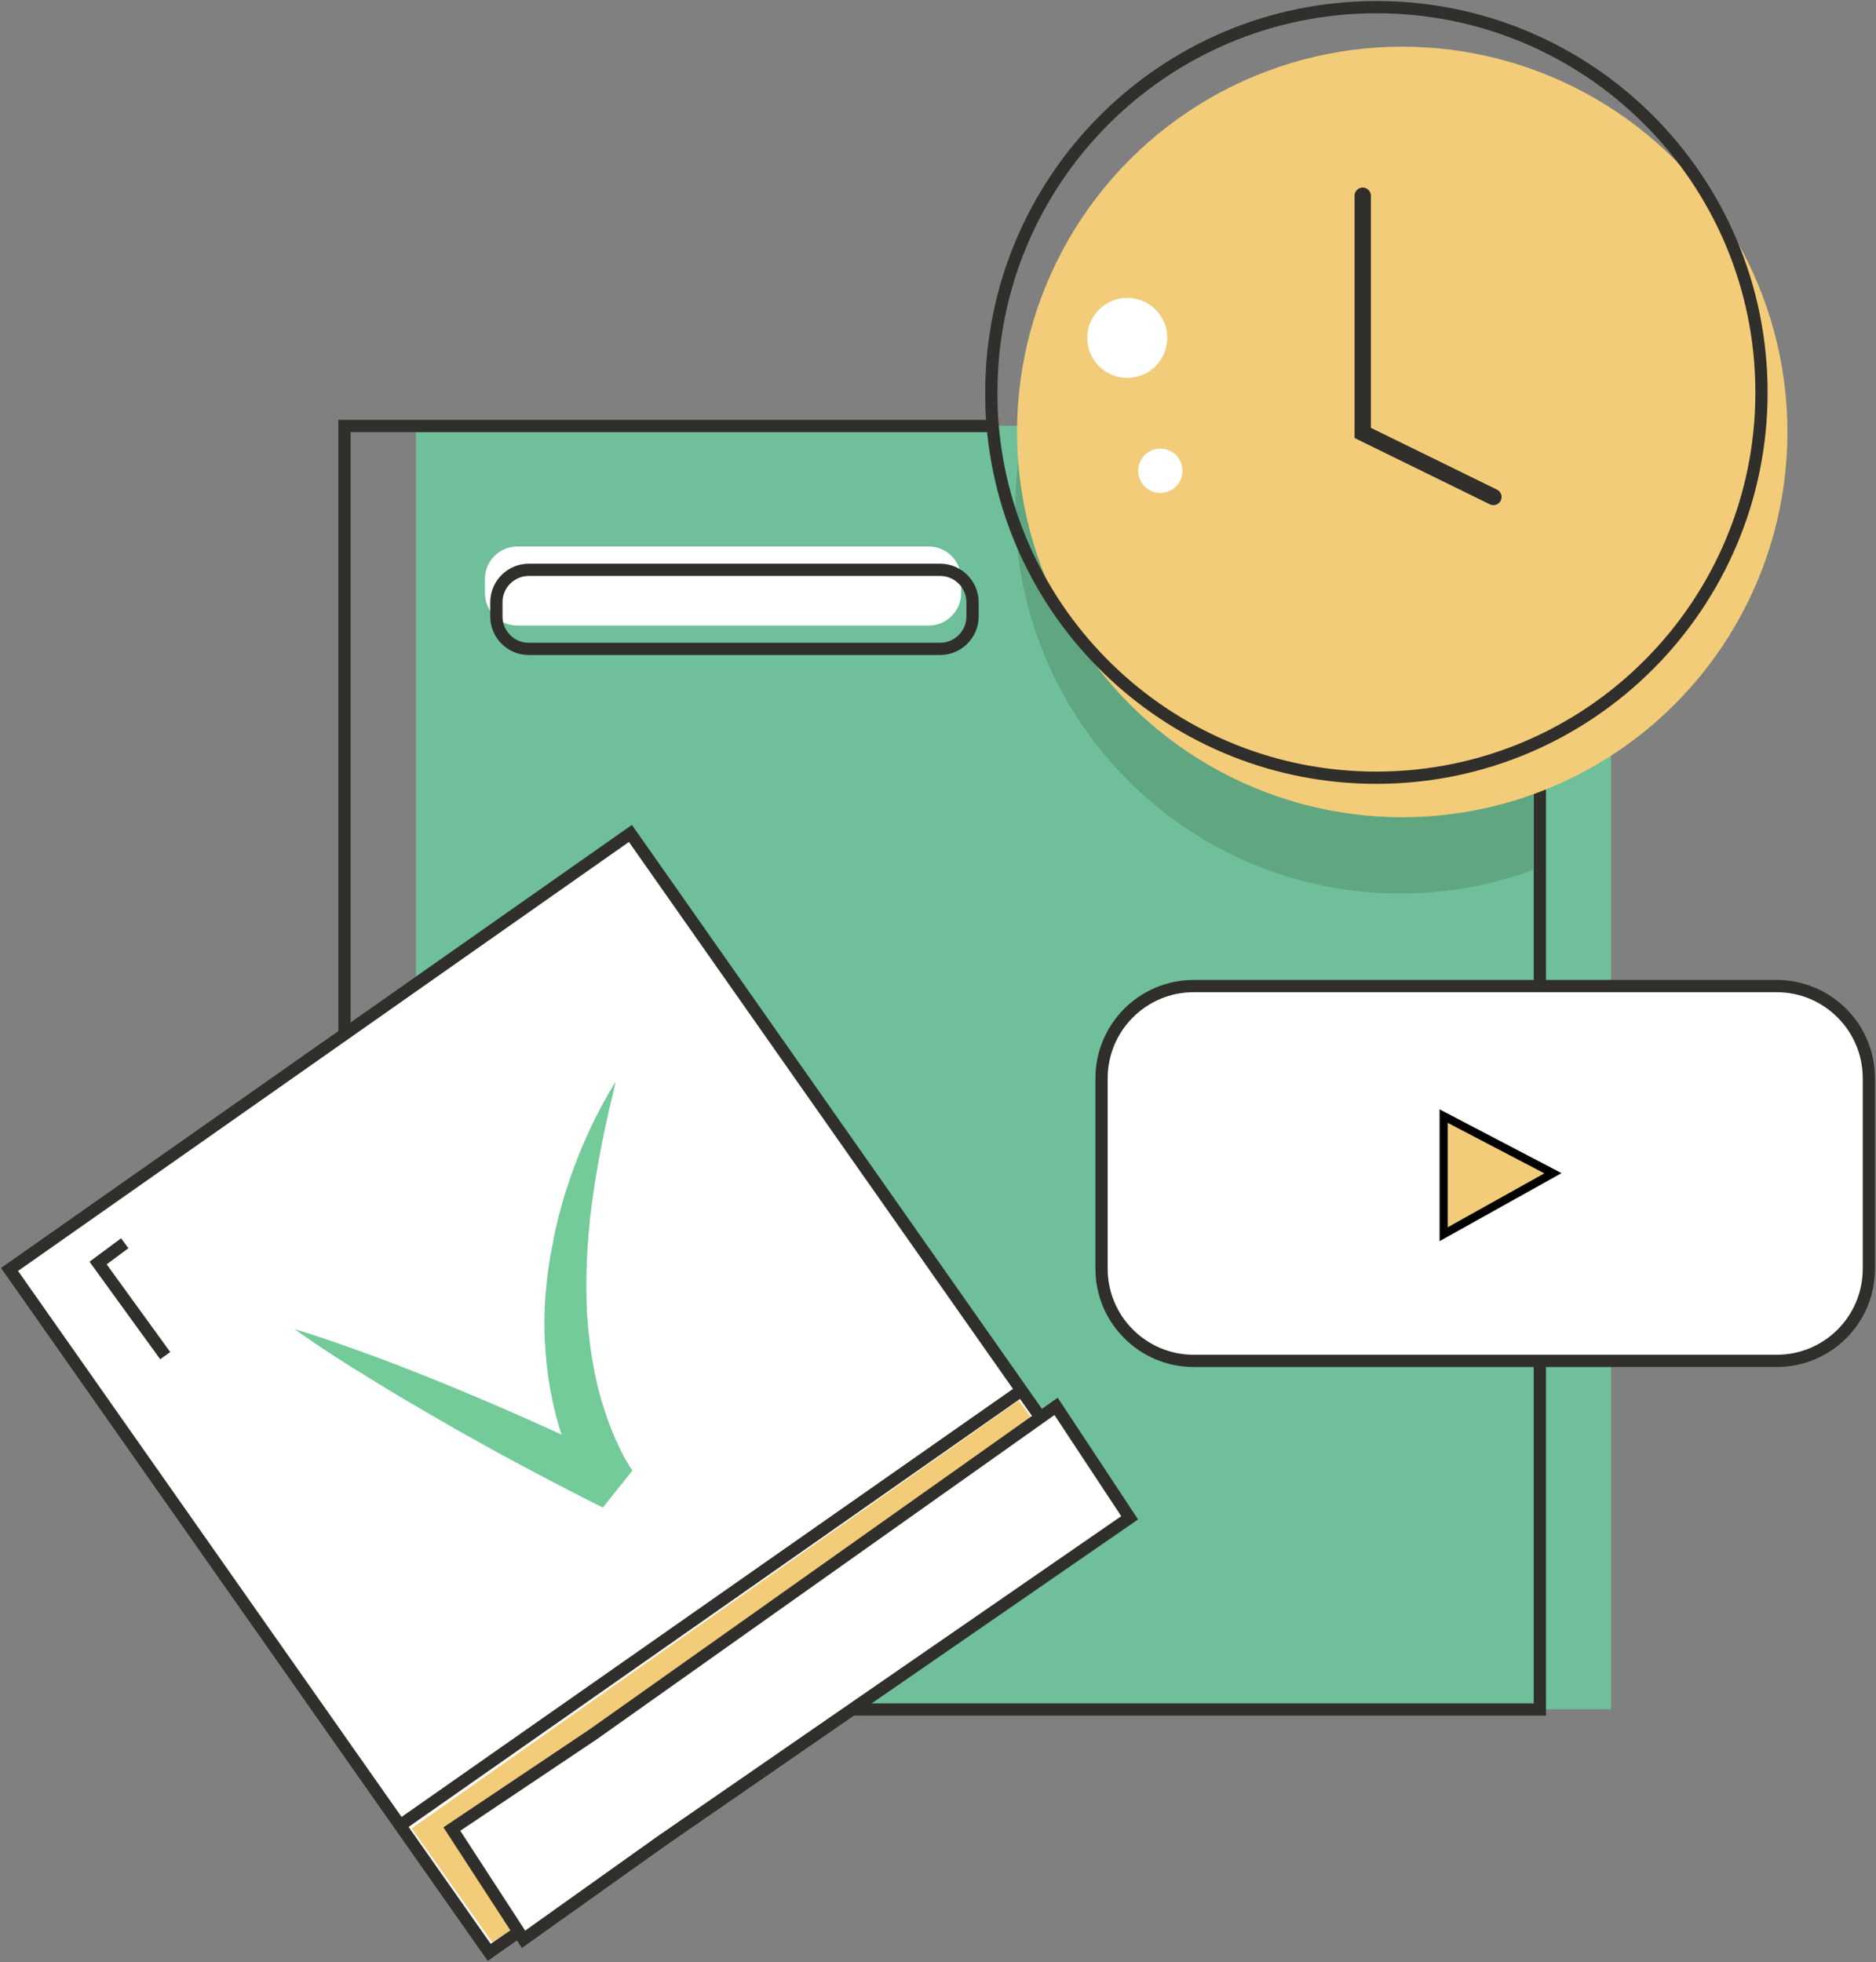
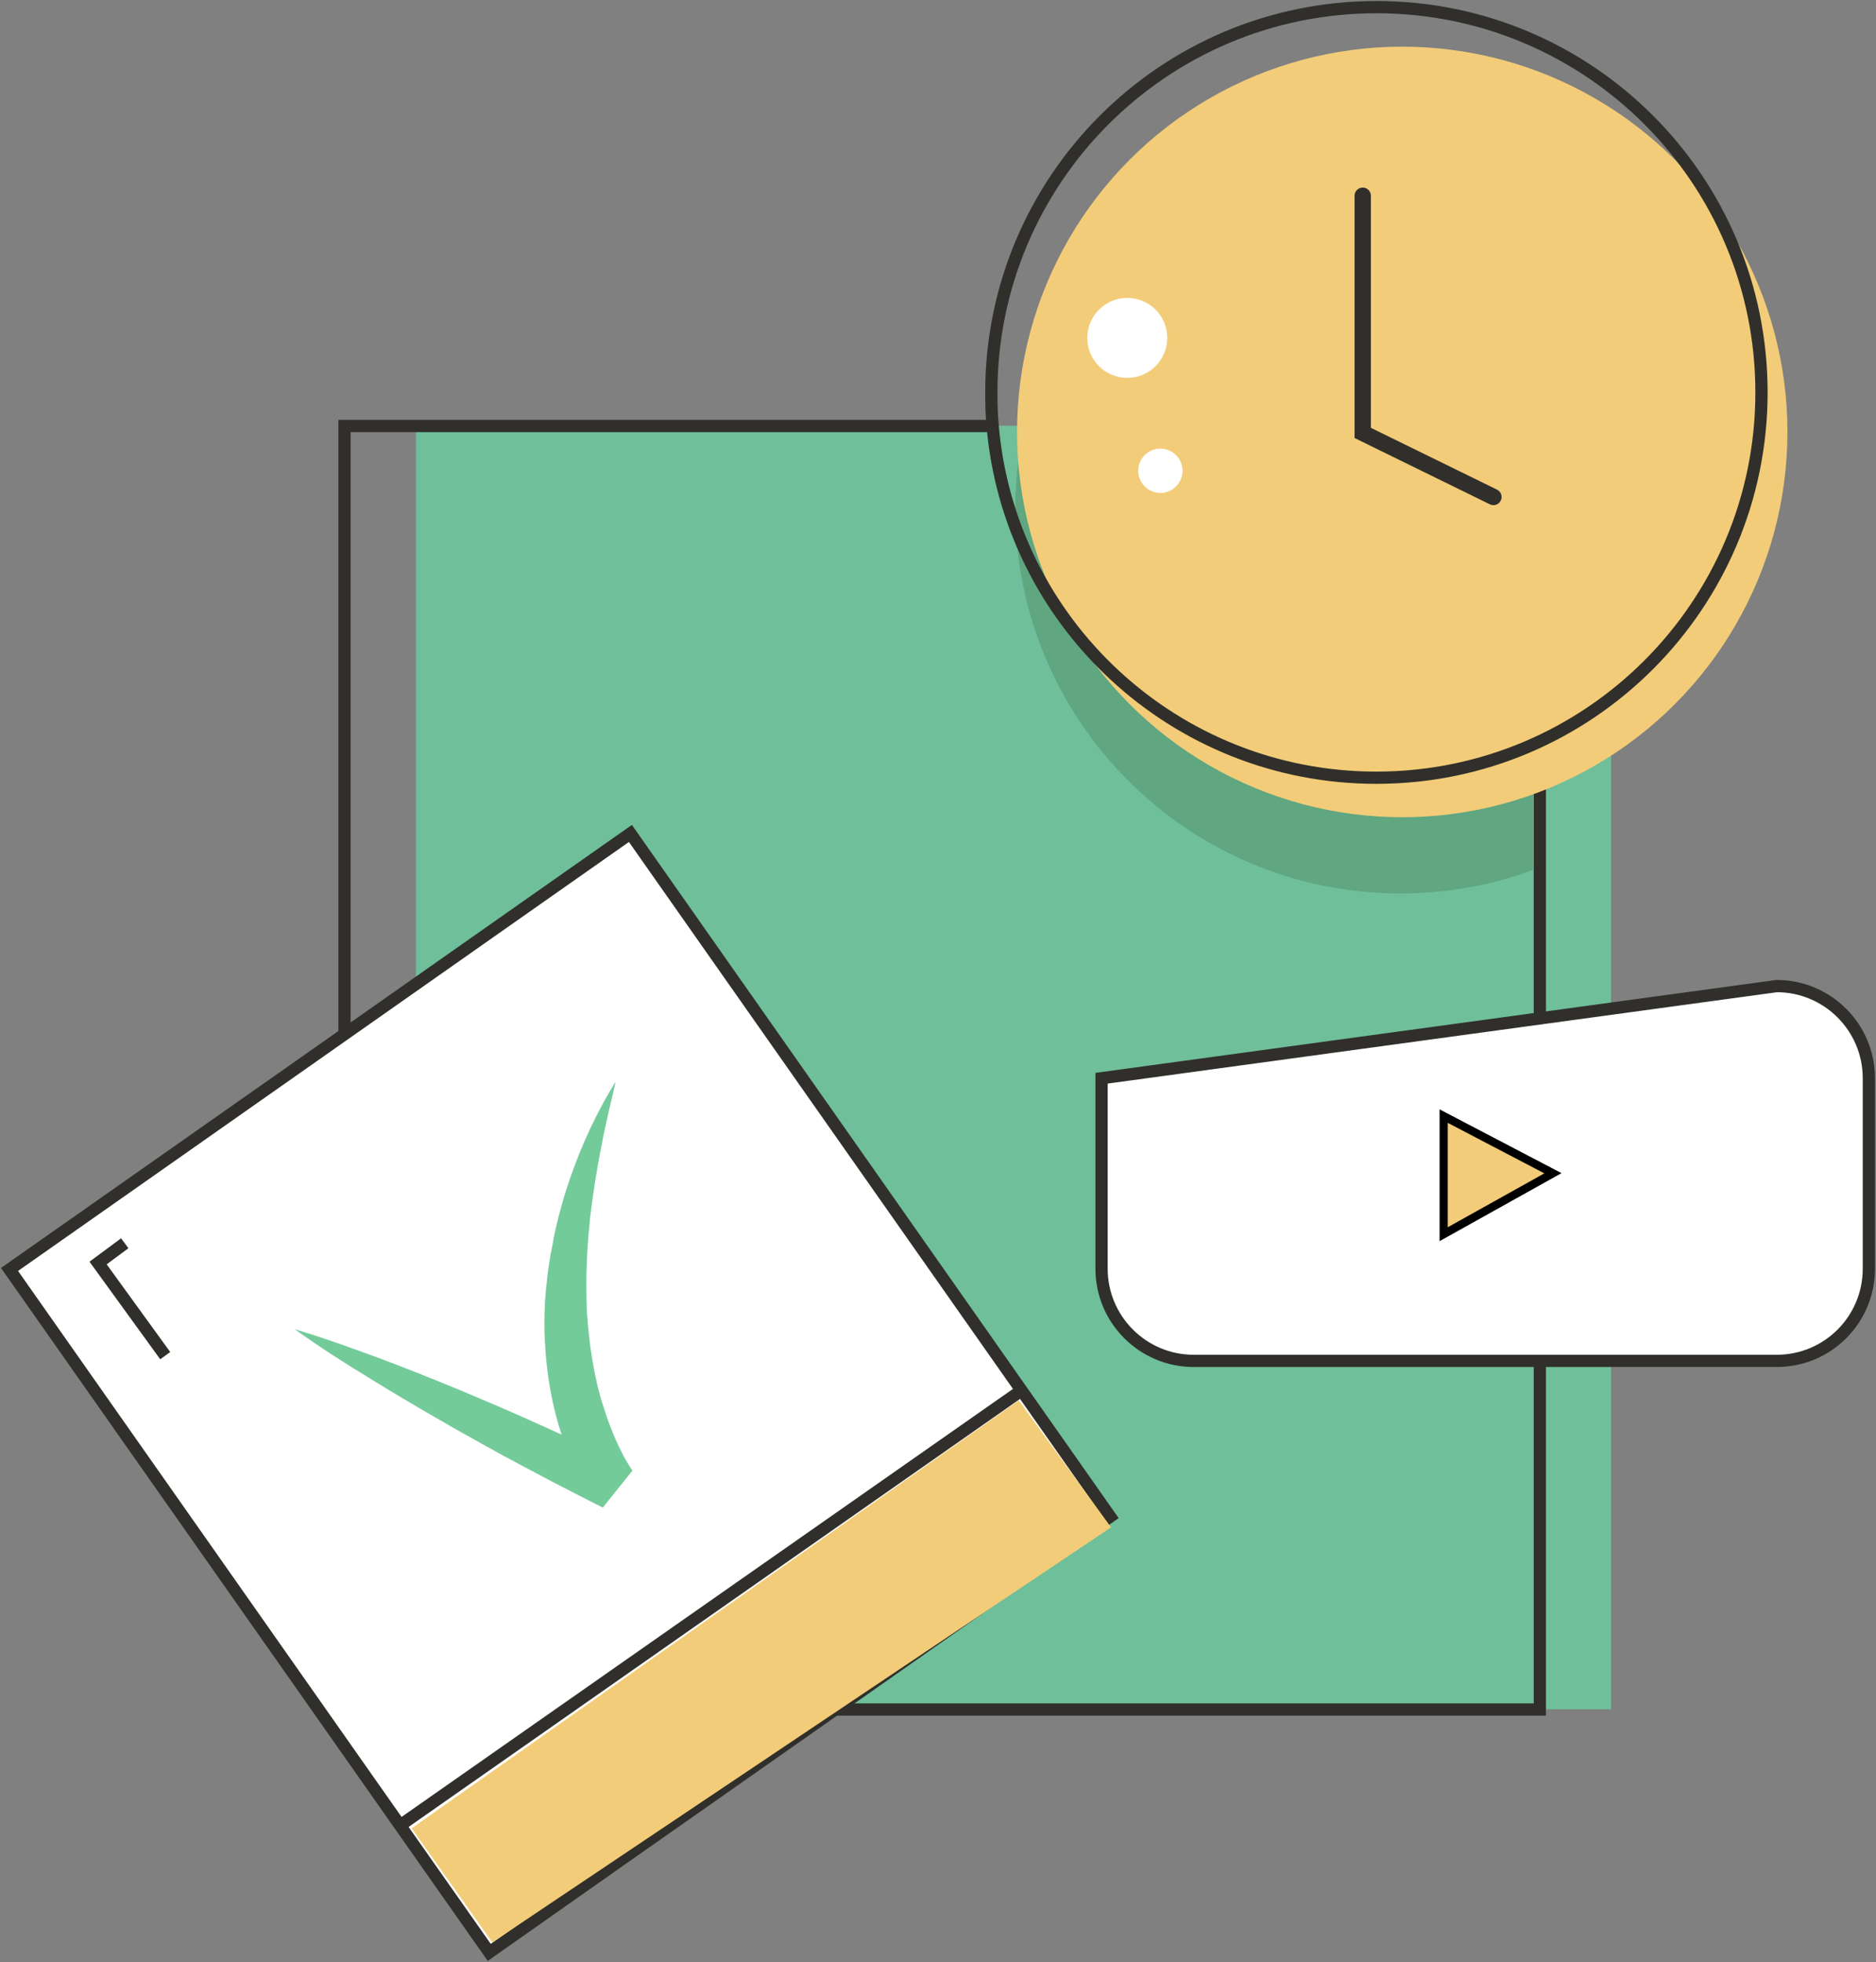
<svg xmlns="http://www.w3.org/2000/svg" width="788px" height="824px" viewBox="0 0 788 824" version="1.1">
  <rect x="0" y="0" width="788" height="824" fill="#808080" stroke="none" />
  <title>result</title>
  <desc>Created with Sketch.</desc>
  <g id="Page-1" stroke="none" stroke-width="1" fill="none" fill-rule="evenodd">
    <g id="result" transform="translate(4, 3)">
      <polyline id="Path" fill="#6EBF9A" fill-rule="nonzero" points="411.2 175.8 274.5 175.8 170.7 175.8 170.7 714.8 274.5 714.8 672.7 714.8 672.7 175.8 672.7 175.8 426.2 175.8" />
      <polyline id="Path" stroke="#302F2B" stroke-width="5.142" points="414.7 175.9 244.5 175.9 140.7 175.9 140.7 714.9 244.5 714.9 642.8 714.9 642.8 175.9 642.8 175.9 426.2 175.9" />
      <path d="M578.3,245.8 C578.3,156.5 673.7,48.6 584.3,48.6 C495,48.6 422.5,121 422.5,210.4 C422.5,299.7 494.9,372.2 584.3,372.2 C603.9,372.2 622.6,368.7 640,362.3 L640,326.8 C616.5,308.7 578.3,284.3 578.3,245.8 Z" id="Path" fill="#5FA681" fill-rule="nonzero" />
      <polygon id="Path" stroke="#302F2B" stroke-width="5.142" fill="#FFFFFF" fill-rule="nonzero" points="260.8 347 54 492.2 -4.54747351e-13 530.1 201.5 816.9 255.4 779 462.3 633.9" />
      <path d="M119.8,555.2 C131.9,558.8 143.7,563.1 155.4,567.4 C167.1,571.8 178.7,576.4 190.2,581.2 C196,583.6 201.7,586.1 207.4,588.5 C213.1,591 218.8,593.5 224.5,596.1 C235.9,601.2 247.1,606.5 258.4,611.8 L245.9,627.4 L245.2,626.5 L244.7,625.8 C244.4,625.3 244.1,624.9 243.7,624.4 C243.1,623.5 242.5,622.6 242,621.7 C240.9,619.9 239.9,618.1 239,616.3 C237.1,612.7 235.5,609 234,605.3 C231.1,597.9 229,590.2 227.5,582.5 C226,574.8 225.2,567 224.8,559.2 C224.5,551.4 224.7,543.7 225.6,536.1 C225.9,532.3 226.5,528.5 227.1,524.7 L228.2,519.1 L228.7,516.3 L229.3,513.5 C229.7,511.6 230.2,509.8 230.6,508 C231.1,506.2 231.6,504.3 232.1,502.5 C233.1,498.8 234.3,495.3 235.5,491.7 C240.4,477.5 246.8,463.8 254.6,451.2 C253.8,454.9 253,458.5 252.1,462 L250.9,467.4 L249.7,472.8 L247.6,483.6 C247,487.2 246.3,490.8 245.8,494.3 C245.3,497.9 244.7,501.4 244.3,505 C244.1,506.8 243.8,508.6 243.7,510.3 C243.5,512.1 243.4,513.9 243.2,515.6 C242.6,522.7 242.3,529.8 242.3,536.9 C242.3,540.4 242.4,543.9 242.5,547.4 L242.9,552.6 C243,554.3 243.3,556.1 243.4,557.8 C244.1,564.7 245.3,571.5 246.8,578.2 C247.2,579.9 247.6,581.5 248.1,583.2 L248.8,585.7 L249.6,588.1 C250.6,591.4 251.7,594.5 253,597.7 C254.2,600.8 255.6,603.8 257.1,606.8 C257.8,608.3 258.6,609.7 259.4,611 C259.8,611.7 260.2,612.3 260.6,613 C260.8,613.3 261,613.6 261.2,613.9 L261.5,614.3 C261.6,614.4 261.7,614.6 261.7,614.5 L249.2,630.1 C238.1,624.5 227,618.8 216,612.9 C210.5,610 205,607 199.6,604 C194.2,600.9 188.7,598 183.3,594.8 C172.5,588.6 161.7,582.3 151.1,575.7 C140.6,569.3 130.1,562.6 119.8,555.2 Z" id="Path" fill="#74CB9A" fill-rule="nonzero" />
      <polyline id="Path" fill="#F2CC78" fill-rule="nonzero" points="168.9 764.8 423.9 585.1 462.7 638.4 202.8 812.7 168.9 764.8" />
-       <polygon id="Path" stroke="#302F2B" stroke-width="5.142" fill="#FFFFFF" fill-rule="nonzero" points="439.6 587.6 245.2 725.3 185.8 765.1 215.9 811.4 273.9 770.1 470.5 634.4" />
      <path d="M164.6,763.2 L424.5,581.3" id="Path" stroke="#302F2B" stroke-width="5.142" />
-       <path d="M386.1,259.7 L213.3,259.7 C205.8,259.7 199.7,253.6 199.7,246.1 L199.7,240.1 C199.7,232.6 205.8,226.5 213.3,226.5 L386.1,226.5 C393.6,226.5 399.7,232.6 399.7,240.1 L399.7,246.1 C399.7,253.6 393.6,259.7 386.1,259.7 Z" id="Path" fill="#FFFFFF" fill-rule="nonzero" />
-       <path d="M390.9,269.5 L218.1,269.5 C210.6,269.5 204.5,263.4 204.5,255.9 L204.5,249.9 C204.5,242.4 210.6,236.3 218.1,236.3 L390.9,236.3 C398.4,236.3 404.5,242.4 404.5,249.9 L404.5,255.9 C404.5,263.4 398.4,269.5 390.9,269.5 Z" id="Path" stroke="#302F2B" stroke-width="5.142" />
      <circle id="Oval" fill="#F2CC78" fill-rule="nonzero" cx="585" cy="178.4" r="161.8" />
      <polyline id="Path" stroke="#302F2B" stroke-width="6.856" stroke-linecap="round" points="568.4 79.2 568.4 178.8 623.3 205.7" />
      <path d="M735.9,161.8 C735.9,251.1 663.5,323.6 574.1,323.6 C489.3,323.6 419.7,258.3 412.9,175.2 C412.5,170.8 412.4,166.3 412.4,161.8 C412.4,72.5 484.8,1.13686838e-13 574.2,1.13686838e-13 C663.6,1.13686838e-13 735.9,72.5 735.9,161.8 Z" id="Path" stroke="#302F2B" stroke-width="5.142" />
      <circle id="Oval" fill="#FFFFFF" fill-rule="nonzero" cx="469.5" cy="138.9" r="16.8" />
      <circle id="Oval" fill="#FFFFFF" fill-rule="nonzero" cx="483.4" cy="194.7" r="9.3" />
-       <path d="M742.3,568.5 L497.4,568.5 C476.1,568.5 458.7,551.2 458.7,529.8 L458.7,449.8 C458.7,428.5 476,411.1 497.4,411.1 L742.3,411.1 C763.6,411.1 781,428.4 781,449.8 L781,529.8 C781,551.2 763.7,568.5 742.3,568.5 Z" id="Path" stroke="#302F2B" stroke-width="5.142" fill="#FFFFFF" fill-rule="nonzero" />
+       <path d="M742.3,568.5 L497.4,568.5 C476.1,568.5 458.7,551.2 458.7,529.8 L458.7,449.8 L742.3,411.1 C763.6,411.1 781,428.4 781,449.8 L781,529.8 C781,551.2 763.7,568.5 742.3,568.5 Z" id="Path" stroke="#302F2B" stroke-width="5.142" fill="#FFFFFF" fill-rule="nonzero" />
      <polygon id="Path" stroke="#000000" stroke-width="3.428" fill="#F2CC78" fill-rule="nonzero" points="602.4 465.7 602.4 515.3 648.3 489.7" />
      <polyline id="Path" stroke="#302F2B" stroke-width="5.185" fill="#FFFFFF" fill-rule="nonzero" points="65.4 566.3 37.2 527.4 48.4 519.1" />
    </g>
  </g>
</svg>